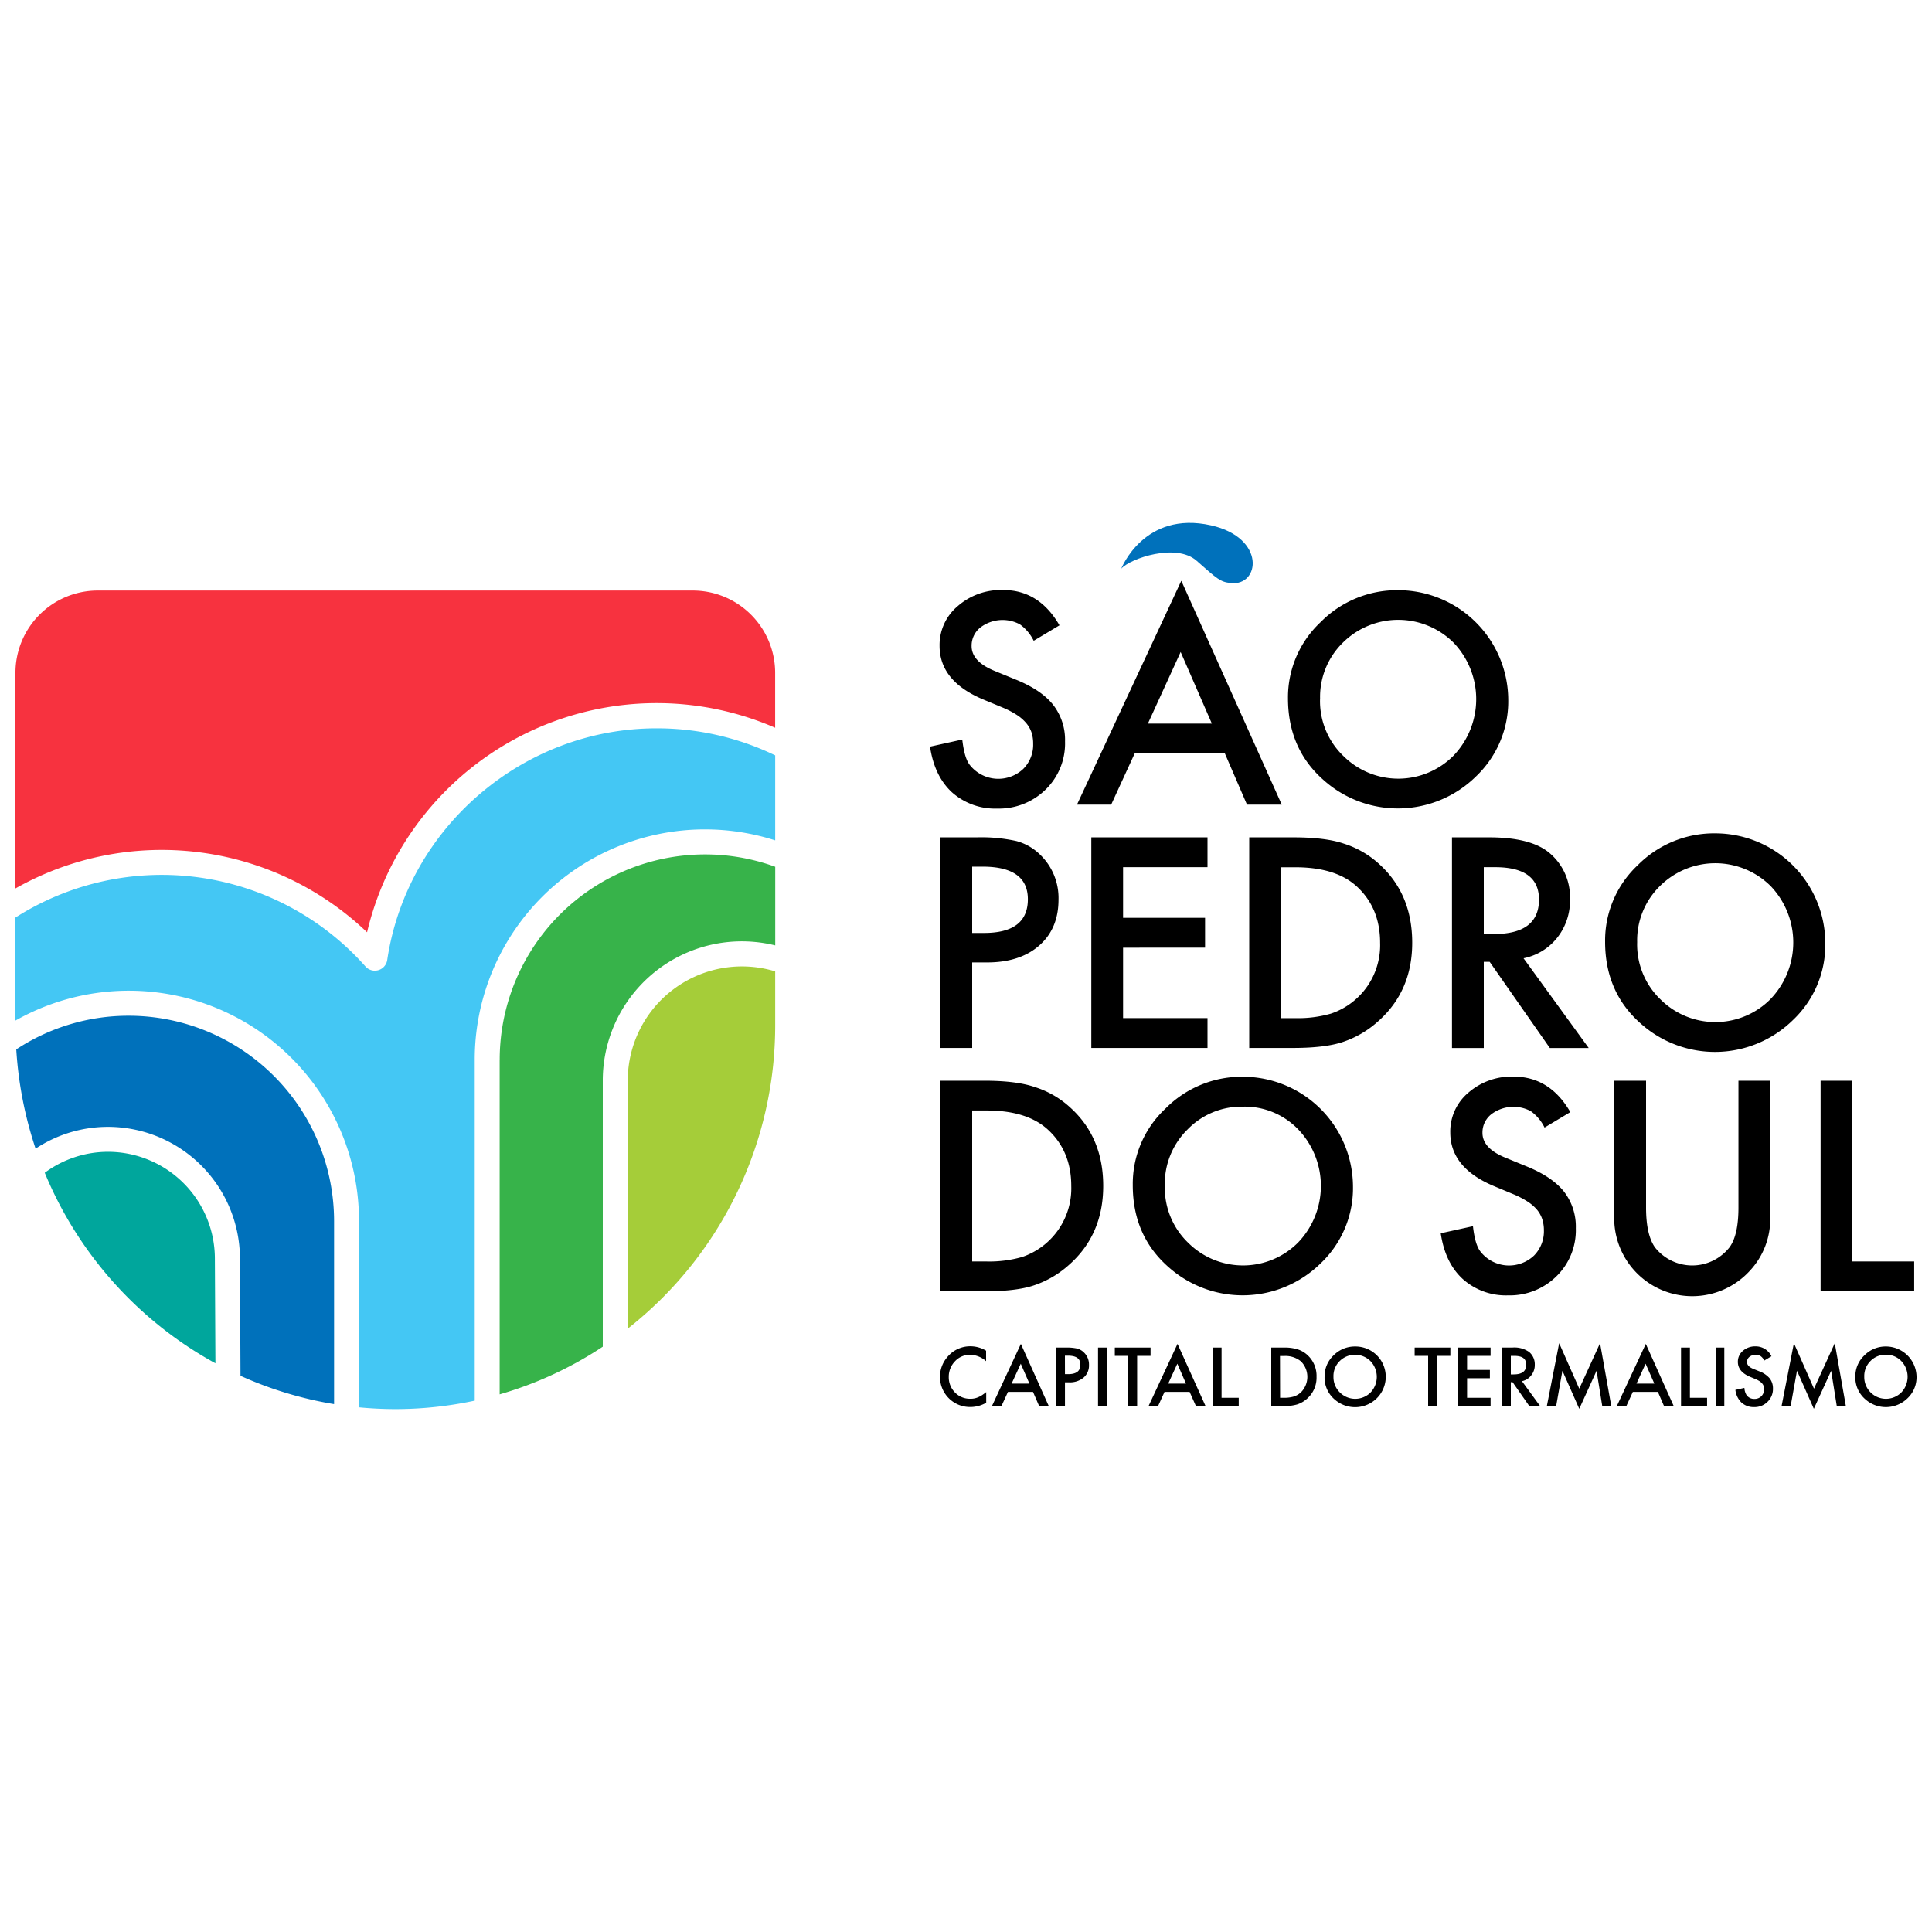
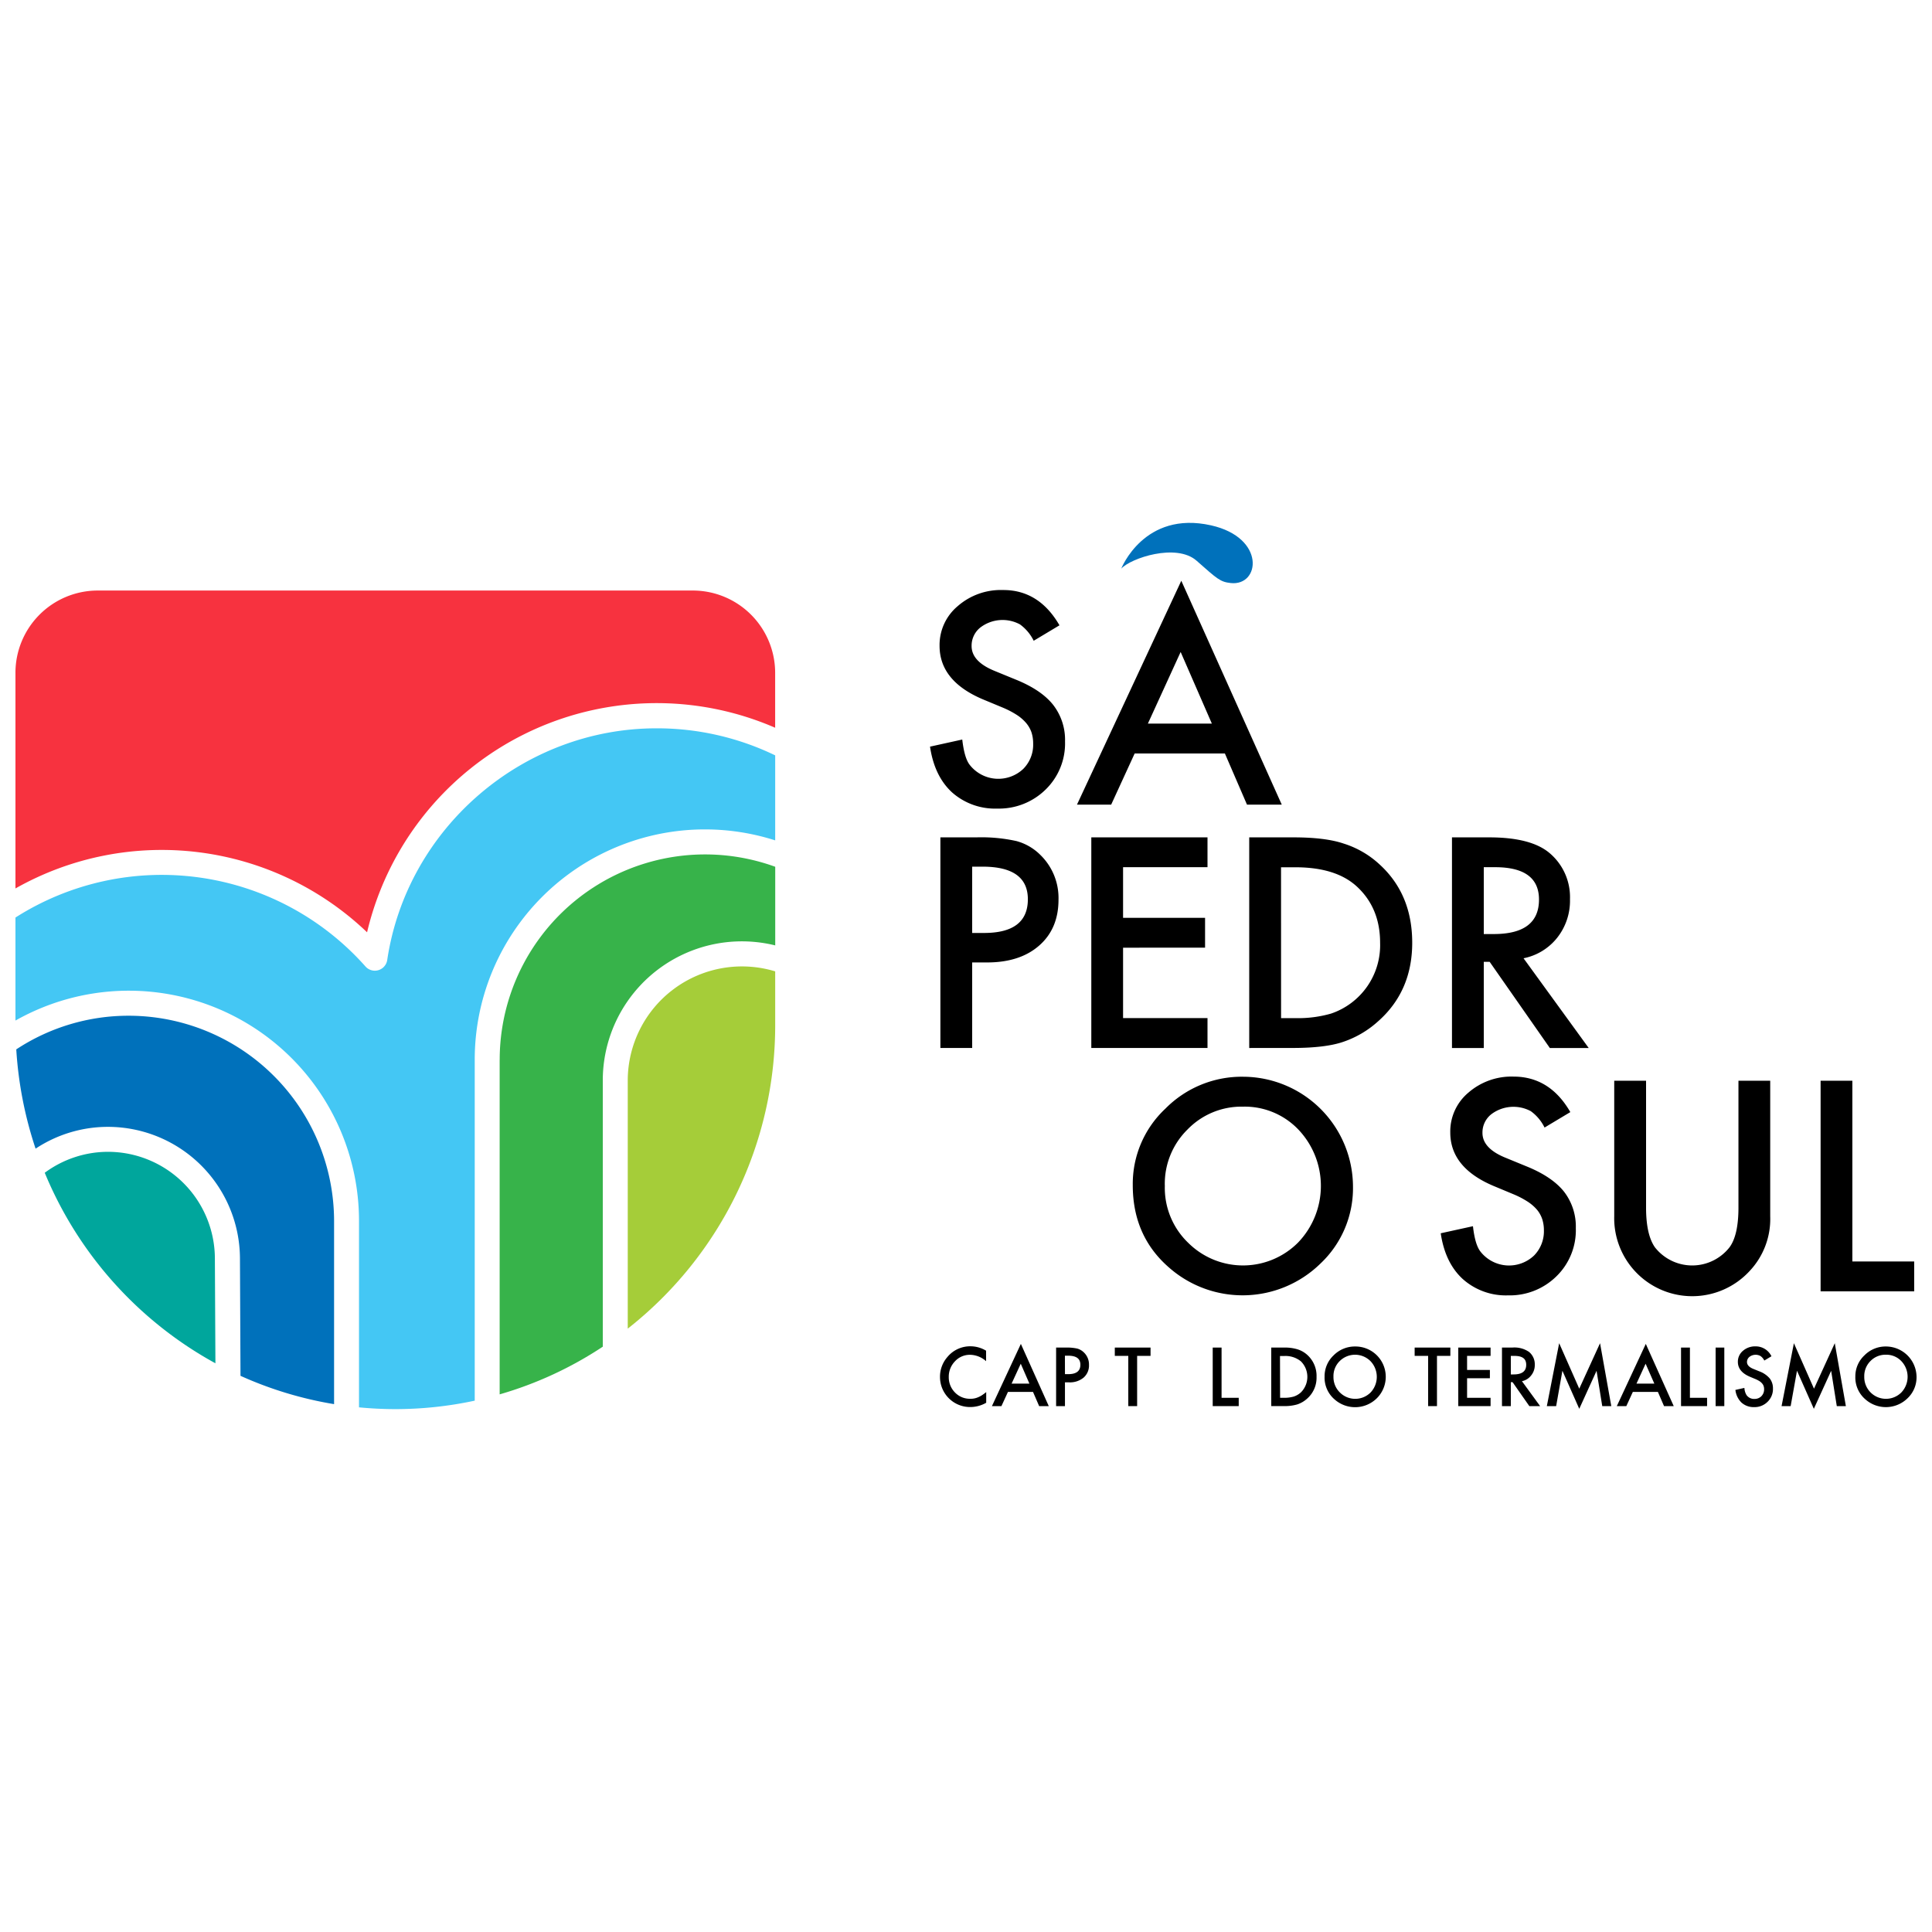
<svg xmlns="http://www.w3.org/2000/svg" id="Camada_1" data-name="Camada 1" viewBox="0 0 500 500">
  <defs>
    <style>.cls-1{fill:#0071bb;}.cls-2{fill:#f7323f;}.cls-3{fill:#00a69c;}.cls-4{fill:#44c7f4;}.cls-5{fill:#a5cd39;}.cls-6{fill:#37b34a;}</style>
  </defs>
  <title>São pedro do sul</title>
  <path d="M274.19,161.83l-6.67,4a11.41,11.41,0,0,0-3.56-4.24,9.46,9.46,0,0,0-10.25.81,6,6,0,0,0-2.26,4.8q0,4,5.95,6.43l5.44,2.23q6.64,2.68,9.71,6.55a14.75,14.75,0,0,1,3.08,9.48,16.65,16.65,0,0,1-5,12.42,17.22,17.22,0,0,1-12.53,4.95,16.76,16.76,0,0,1-11.72-4.2q-4.56-4.2-5.69-11.83l8.34-1.84c.38,3.21,1,5.42,2,6.64a9.4,9.4,0,0,0,13.8.95,8.86,8.86,0,0,0,2.55-6.53,9.3,9.3,0,0,0-.43-2.91,7.63,7.63,0,0,0-1.39-2.43,11.1,11.1,0,0,0-2.41-2.09,23.27,23.27,0,0,0-3.53-1.85l-5.27-2.19q-11.19-4.74-11.19-13.84a13.11,13.11,0,0,1,4.69-10.27,16.91,16.91,0,0,1,11.69-4.17C265.75,152.65,270.67,155.72,274.19,161.83Z" />
  <path d="M317,195H293.65l-6.08,13.24h-8.85l27-57.94,26,57.94h-9Zm-3.37-7.73-8.08-18.54-8.48,18.54Z" />
-   <path d="M333.33,180.72A26.67,26.67,0,0,1,341.78,161a27.77,27.77,0,0,1,20.2-8.26A28.5,28.5,0,0,1,390.33,181a26.82,26.82,0,0,1-8.41,20,28.81,28.81,0,0,1-39.33.92Q333.34,193.83,333.33,180.72Zm8.3.1a19.67,19.67,0,0,0,6.08,14.87,20.13,20.13,0,0,0,28.43-.1,21.16,21.16,0,0,0,.07-29.24,20.32,20.32,0,0,0-28.71,0A19.64,19.64,0,0,0,341.64,180.83Z" />
  <path d="M251.6,249.08v22.14h-8.23V216.71h9.32a42,42,0,0,1,10.34.95,13.86,13.86,0,0,1,6.22,3.6,15.53,15.53,0,0,1,4.69,11.58q0,7.49-5,11.87t-13.52,4.37Zm0-7.63h3.08q11.33,0,11.33-8.72,0-8.43-11.69-8.44H251.6Z" />
  <path d="M312.5,224.43H290.65v13.1h21.22v7.73H290.65v18.22H312.5v7.73H282.43V216.71H312.5Z" />
  <path d="M323.3,271.22V216.71h11.45c5.49,0,9.83.53,13,1.61a24.36,24.36,0,0,1,9.29,5.4q8.43,7.7,8.44,20.23t-8.8,20.34a25.71,25.71,0,0,1-9.24,5.4c-3,1-7.3,1.52-12.82,1.52Zm8.24-7.73h3.71a30.73,30.73,0,0,0,9.21-1.17A18.68,18.68,0,0,0,357.17,244q0-9-6-14.55-5.41-5-15.93-5h-3.71Z" />
  <path d="M394.29,248l16.87,23.23H401.1l-15.58-22.31H384v22.31h-8.23V216.71h9.64q10.82,0,15.6,4.05a14.9,14.9,0,0,1,5.3,11.94,15.43,15.43,0,0,1-3.32,10A14.8,14.8,0,0,1,394.29,248ZM384,241.73h2.61q11.68,0,11.68-8.93,0-8.37-11.36-8.37H384Z" />
-   <path d="M415.4,243.71a26.71,26.71,0,0,1,8.43-19.78,27.8,27.8,0,0,1,20.2-8.26A28.5,28.5,0,0,1,472.39,244,26.81,26.81,0,0,1,464,264a28.81,28.81,0,0,1-39.34.93Q415.4,256.81,415.4,243.71Zm8.3.11a19.71,19.71,0,0,0,6.07,14.86,20.11,20.11,0,0,0,28.43-.11,21.15,21.15,0,0,0,.07-29.23,20.33,20.33,0,0,0-28.71,0A19.64,19.64,0,0,0,423.7,243.82Z" />
-   <path d="M243.37,334.2V279.69h11.42c5.5,0,9.83.54,13,1.63a24.25,24.25,0,0,1,9.28,5.39q8.45,7.7,8.44,20.24t-8.79,20.34a25.72,25.72,0,0,1-9.24,5.4c-3,1-7.3,1.51-12.82,1.51Zm8.23-7.73h3.71a30.86,30.86,0,0,0,9.21-1.16,18.75,18.75,0,0,0,12.72-18.37q0-9-6-14.55-5.39-5-15.92-5H251.6Z" />
  <path d="M293.16,306.69a26.66,26.66,0,0,1,8.44-19.77,27.75,27.75,0,0,1,20.2-8.26A28.52,28.52,0,0,1,350.15,307a26.81,26.81,0,0,1-8.41,20,28.81,28.81,0,0,1-39.34.91Q293.15,319.79,293.16,306.69Zm8.3.11a19.7,19.7,0,0,0,6.07,14.86,20.1,20.1,0,0,0,28.42-.1,21.16,21.16,0,0,0,.07-29.23,19.21,19.21,0,0,0-14.34-5.93,19.43,19.43,0,0,0-14.37,5.93A19.7,19.7,0,0,0,301.45,306.8Z" />
-   <path d="M406.4,287.81l-6.67,4a11.45,11.45,0,0,0-3.56-4.24,9.49,9.49,0,0,0-10.24.81,6,6,0,0,0-2.27,4.81q0,4,5.94,6.42l5.43,2.23q6.63,2.68,9.72,6.54a14.76,14.76,0,0,1,3.07,9.48,16.63,16.63,0,0,1-5,12.43,17.2,17.2,0,0,1-12.53,4.95A16.72,16.72,0,0,1,378.55,331q-4.56-4.19-5.69-11.83l8.34-1.83c.36,3.2,1,5.41,2,6.64a9.4,9.4,0,0,0,13.81.95,8.93,8.93,0,0,0,2.55-6.53,9.27,9.27,0,0,0-.44-2.91,7.53,7.53,0,0,0-1.37-2.44,11.32,11.32,0,0,0-2.43-2.09,23.19,23.19,0,0,0-3.54-1.85l-5.25-2.19q-11.2-4.73-11.2-13.84A13.11,13.11,0,0,1,380,282.79a17,17,0,0,1,11.68-4.17Q401.1,278.62,406.4,287.81Z" />
+   <path d="M406.4,287.81l-6.67,4a11.45,11.45,0,0,0-3.56-4.24,9.49,9.49,0,0,0-10.24.81,6,6,0,0,0-2.27,4.81q0,4,5.94,6.42l5.43,2.23q6.63,2.68,9.72,6.54a14.76,14.76,0,0,1,3.07,9.48,16.63,16.63,0,0,1-5,12.43,17.2,17.2,0,0,1-12.53,4.95A16.72,16.72,0,0,1,378.55,331q-4.56-4.19-5.69-11.83l8.34-1.83c.36,3.2,1,5.41,2,6.64a9.4,9.4,0,0,0,13.81.95,8.93,8.93,0,0,0,2.55-6.53,9.27,9.27,0,0,0-.44-2.91,7.53,7.53,0,0,0-1.37-2.44,11.32,11.32,0,0,0-2.43-2.09,23.19,23.19,0,0,0-3.54-1.85l-5.25-2.19q-11.2-4.73-11.2-13.84A13.11,13.11,0,0,1,380,282.79a17,17,0,0,1,11.68-4.17Q401.1,278.62,406.4,287.81" />
  <path d="M426,279.69v32.83q0,7,2.29,10.28a12.27,12.27,0,0,0,19.31,0q2.31-3.14,2.31-10.28V279.69h8.22v35.09a19.63,19.63,0,0,1-5.37,14.2,20.19,20.19,0,0,1-35-14.2V279.69Z" />
  <path d="M479.39,279.69v46.78h16v7.73H471.17V279.69Z" />
  <path d="M255.2,349.56v2.71a6.4,6.4,0,0,0-4.11-1.65,5.22,5.22,0,0,0-3.94,1.68,5.72,5.72,0,0,0-1.61,4.08,5.57,5.57,0,0,0,1.61,4A5.32,5.32,0,0,0,251.1,362a4.72,4.72,0,0,0,2.05-.4,5.86,5.86,0,0,0,1-.53,12.61,12.61,0,0,0,1.08-.8v2.76a8.29,8.29,0,0,1-4.12,1.11,7.78,7.78,0,0,1-7.84-7.78,7.75,7.75,0,0,1,1.91-5.16,7.64,7.64,0,0,1,6.09-2.78A7.84,7.84,0,0,1,255.2,349.56Z" />
  <path d="M267.34,360.22h-6.48l-1.69,3.68h-2.46l7.49-16.1,7.22,16.1h-2.49Zm-.93-2.14-2.24-5.15-2.37,5.15Z" />
  <path d="M275.61,357.75v6.15h-2.29V348.75h2.6a12.06,12.06,0,0,1,2.87.26,4,4,0,0,1,1.72,1,4.31,4.31,0,0,1,1.32,3.22,4.15,4.15,0,0,1-1.4,3.3,5.53,5.53,0,0,1-3.76,1.22Zm0-2.12h.85c2.1,0,3.14-.81,3.14-2.43s-1.08-2.35-3.23-2.35h-.77Z" />
-   <path d="M286.46,348.75V363.9h-2.29V348.75Z" />
  <path d="M294.29,350.9v13H292v-13h-3.49v-2.15h9.25v2.15Z" />
-   <path d="M307.87,360.22h-6.49l-1.68,3.68h-2.46l7.5-16.1L312,363.9h-2.49Zm-.94-2.14-2.24-5.15-2.36,5.15Z" />
  <path d="M316.14,348.75v13h4.44v2.15h-6.73V348.75Z" />
  <path d="M329,363.9V348.75h3.18a11.47,11.47,0,0,1,3.61.45,6.73,6.73,0,0,1,2.59,1.5,7.27,7.27,0,0,1,2.34,5.62,7.19,7.19,0,0,1-2.44,5.65,7.1,7.1,0,0,1-2.58,1.5,11.65,11.65,0,0,1-3.56.42Zm2.29-2.15h1a8.72,8.72,0,0,0,2.56-.33,5.12,5.12,0,0,0,1.84-1.09,5.67,5.67,0,0,0,0-8,6.29,6.29,0,0,0-4.43-1.39h-1Z" />
  <path d="M342.8,356.26a7.43,7.43,0,0,1,2.34-5.5,7.73,7.73,0,0,1,5.61-2.29,7.84,7.84,0,0,1,5.55,13.42,8,8,0,0,1-10.94.25A7.42,7.42,0,0,1,342.8,356.26Zm2.3,0a5.54,5.54,0,0,0,1.68,4.13,5.62,5.62,0,0,0,7.91,0,5.89,5.89,0,0,0,0-8.12,5.64,5.64,0,0,0-8,0A5.42,5.42,0,0,0,345.1,356.29Z" />
  <path d="M371.89,350.9v13h-2.29v-13h-3.49v-2.15h9.24v2.15Z" />
  <path d="M385.76,350.9h-6.08v3.64h5.9v2.15h-5.9v5.06h6.08v2.15H377.4V348.75h8.36Z" />
  <path d="M393.88,357.45l4.7,6.45h-2.79l-4.34-6.2H391v6.2h-2.29V348.75h2.68a6.64,6.64,0,0,1,4.33,1.13,4.13,4.13,0,0,1,1.48,3.31,4.23,4.23,0,0,1-.93,2.76A4,4,0,0,1,393.88,357.45ZM391,355.7h.72c2.17,0,3.26-.82,3.26-2.48s-1.05-2.32-3.15-2.32H391Z" />
  <path d="M400.32,363.9l3.19-16.28,5.2,11.77,5.38-11.77L417,363.9h-2.34l-1.47-9.14-4.48,9.84-4.36-9.85-1.62,9.15Z" />
  <path d="M429.06,360.22h-6.48l-1.69,3.68h-2.46l7.5-16.1,7.23,16.1h-2.51Zm-.92-2.14-2.26-5.15-2.36,5.15Z" />
  <path d="M437.35,348.75v13h4.44v2.15h-6.74V348.75Z" />
  <path d="M446.25,348.75V363.9H444V348.75Z" />
  <path d="M458.45,351l-1.85,1.11a3.07,3.07,0,0,0-1-1.18,2.62,2.62,0,0,0-2.85.23,1.69,1.69,0,0,0-.63,1.33c0,.74.55,1.34,1.66,1.79l1.5.61a6.46,6.46,0,0,1,2.7,1.82,4.13,4.13,0,0,1,.86,2.63,4.59,4.59,0,0,1-1.4,3.45,4.74,4.74,0,0,1-3.48,1.37,4.68,4.68,0,0,1-3.26-1.17,5.41,5.41,0,0,1-1.58-3.28l2.33-.52a3.94,3.94,0,0,0,.55,1.85,2.38,2.38,0,0,0,2.07,1,2.43,2.43,0,0,0,1.78-.71,2.5,2.5,0,0,0,.7-1.82,2.42,2.42,0,0,0-.13-.81A1.89,1.89,0,0,0,456,358a2.88,2.88,0,0,0-.67-.57,7,7,0,0,0-1-.52l-1.46-.61c-2.07-.88-3.11-2.16-3.11-3.85a3.64,3.64,0,0,1,1.3-2.85,4.76,4.76,0,0,1,3.26-1.16A4.51,4.51,0,0,1,458.45,351Z" />
  <path d="M461.07,363.9l3.19-16.28,5.2,11.77,5.38-11.77,2.87,16.28h-2.35l-1.46-9.14-4.48,9.84-4.36-9.85-1.64,9.15Z" />
  <path d="M480.16,356.26a7.41,7.41,0,0,1,2.36-5.5,7.68,7.68,0,0,1,5.6-2.29,7.94,7.94,0,0,1,7.88,7.87,7.45,7.45,0,0,1-2.34,5.54,8,8,0,0,1-10.92.25A7.44,7.44,0,0,1,480.16,356.26Zm2.31,0a5.62,5.62,0,0,0,9.59,4.11,5.88,5.88,0,0,0,0-8.12,5.35,5.35,0,0,0-4-1.65,5.42,5.42,0,0,0-4,1.65A5.48,5.48,0,0,0,482.47,356.29Z" />
  <path class="cls-1" d="M290.18,147.16s5.9-15.1,23.24-11.2c14.24,3.2,12.68,15.78,5.09,14.93-2.72-.3-3.43-1-8.84-5.78C304.44,140.5,292.64,144.44,290.18,147.16Z" />
  <path class="cls-2" d="M95,241.27a77,77,0,0,1,105.61-52.93V174.64h0c0-.12,0-.24,0-.36a21.32,21.32,0,0,0-21.19-21.45H25.17A21.3,21.3,0,0,0,4,174.28v.36H4v55.29a76.9,76.9,0,0,1,91,11.35Z" />
  <path class="cls-3" d="M28,298.09h-.13a27.56,27.56,0,0,0-16.29,5.42,99.52,99.52,0,0,0,44.17,49.31l-.14-27.23A27.68,27.68,0,0,0,28,298.09Z" />
  <path class="cls-4" d="M100.21,248.47a3.24,3.24,0,0,1-5.61,1.67A70.47,70.47,0,0,0,4,237.46v26.66A59.57,59.57,0,0,1,92.91,316v48.22q4.64.45,9.39.46a98,98,0,0,0,20.56-2.19V274.26a59.58,59.58,0,0,1,77.76-56.77v-22a70.17,70.17,0,0,0-30.66-7C135.33,188.45,105.32,214.24,100.21,248.47Z" />
  <path class="cls-5" d="M162.46,279.67v64.18a99.83,99.83,0,0,0,38.16-78.74V251.39a29.56,29.56,0,0,0-38.16,28.29Z" />
  <path class="cls-6" d="M129.31,274.26v86.6A97,97,0,0,0,156,348.52V279.67a36,36,0,0,1,44.63-35V224.32a53.16,53.16,0,0,0-71.31,49.94Z" />
  <path class="cls-1" d="M33.31,262.87a52.78,52.78,0,0,0-29.1,8.71,100.46,100.46,0,0,0,5,25.69,33.91,33.91,0,0,1,18.59-5.64H28a34.18,34.18,0,0,1,34.1,33.94l.14,30.49a97.25,97.25,0,0,0,24.22,7.33V316A53.19,53.19,0,0,0,33.31,262.87Z" />
</svg>